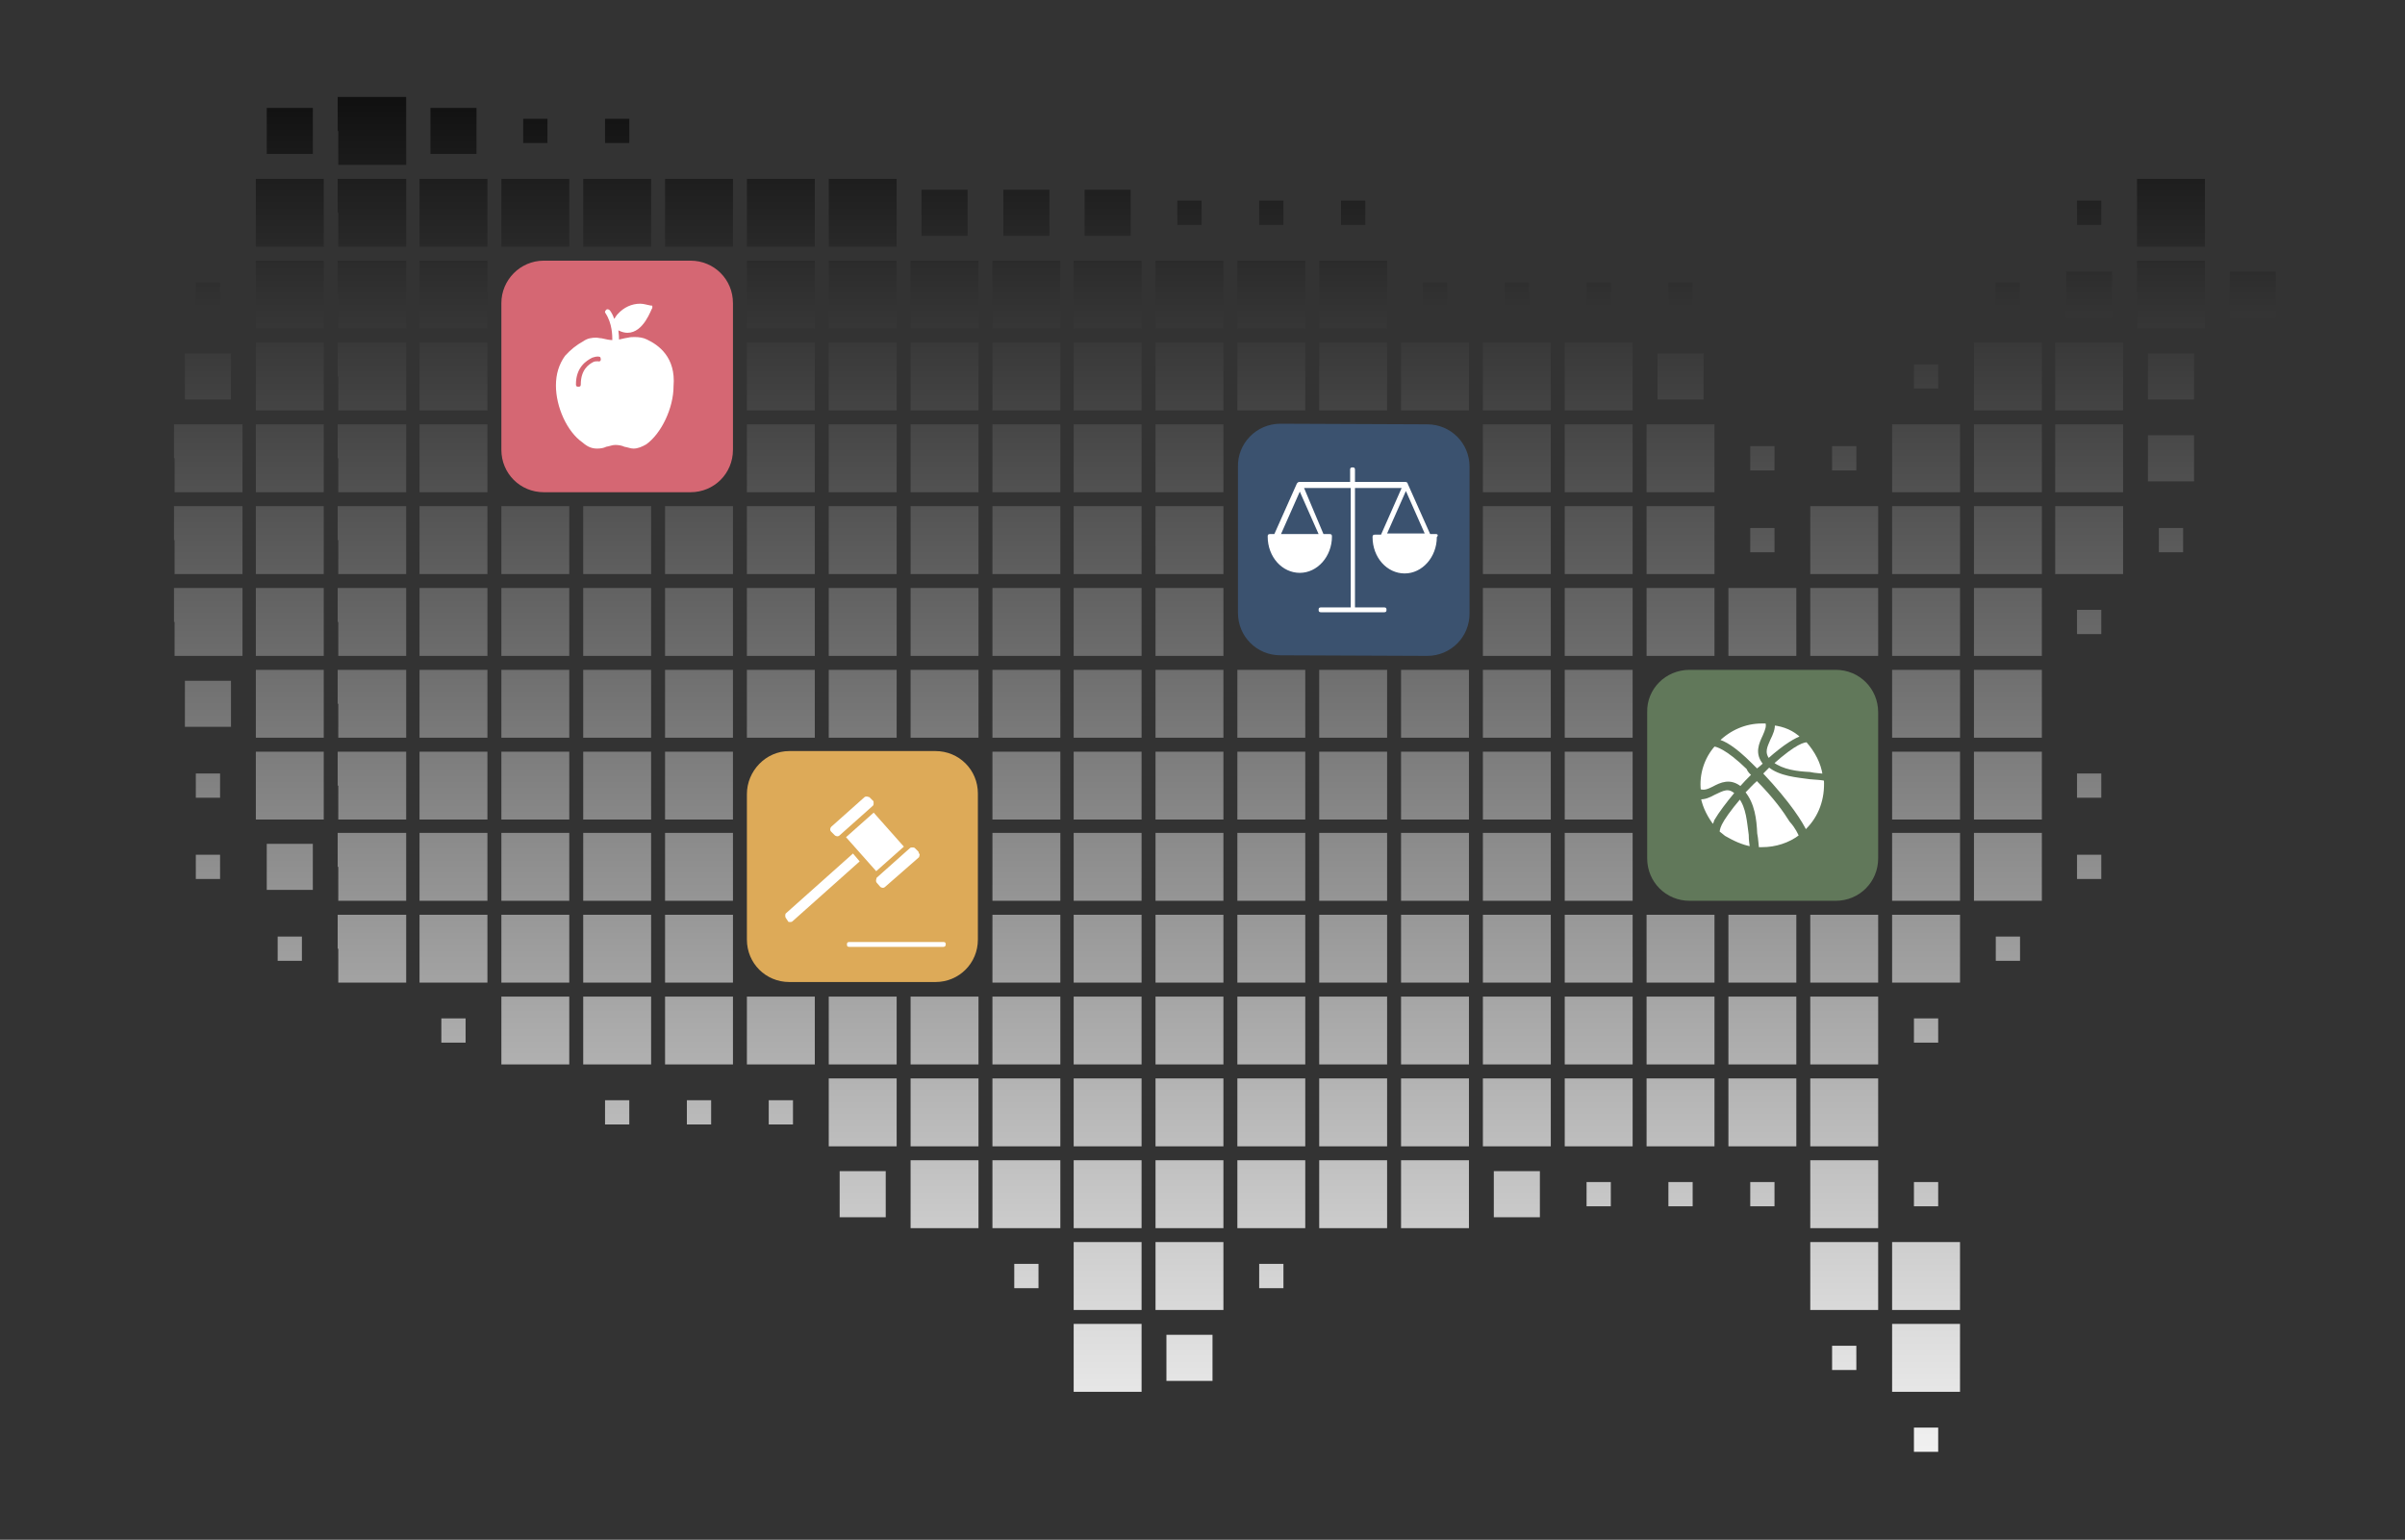
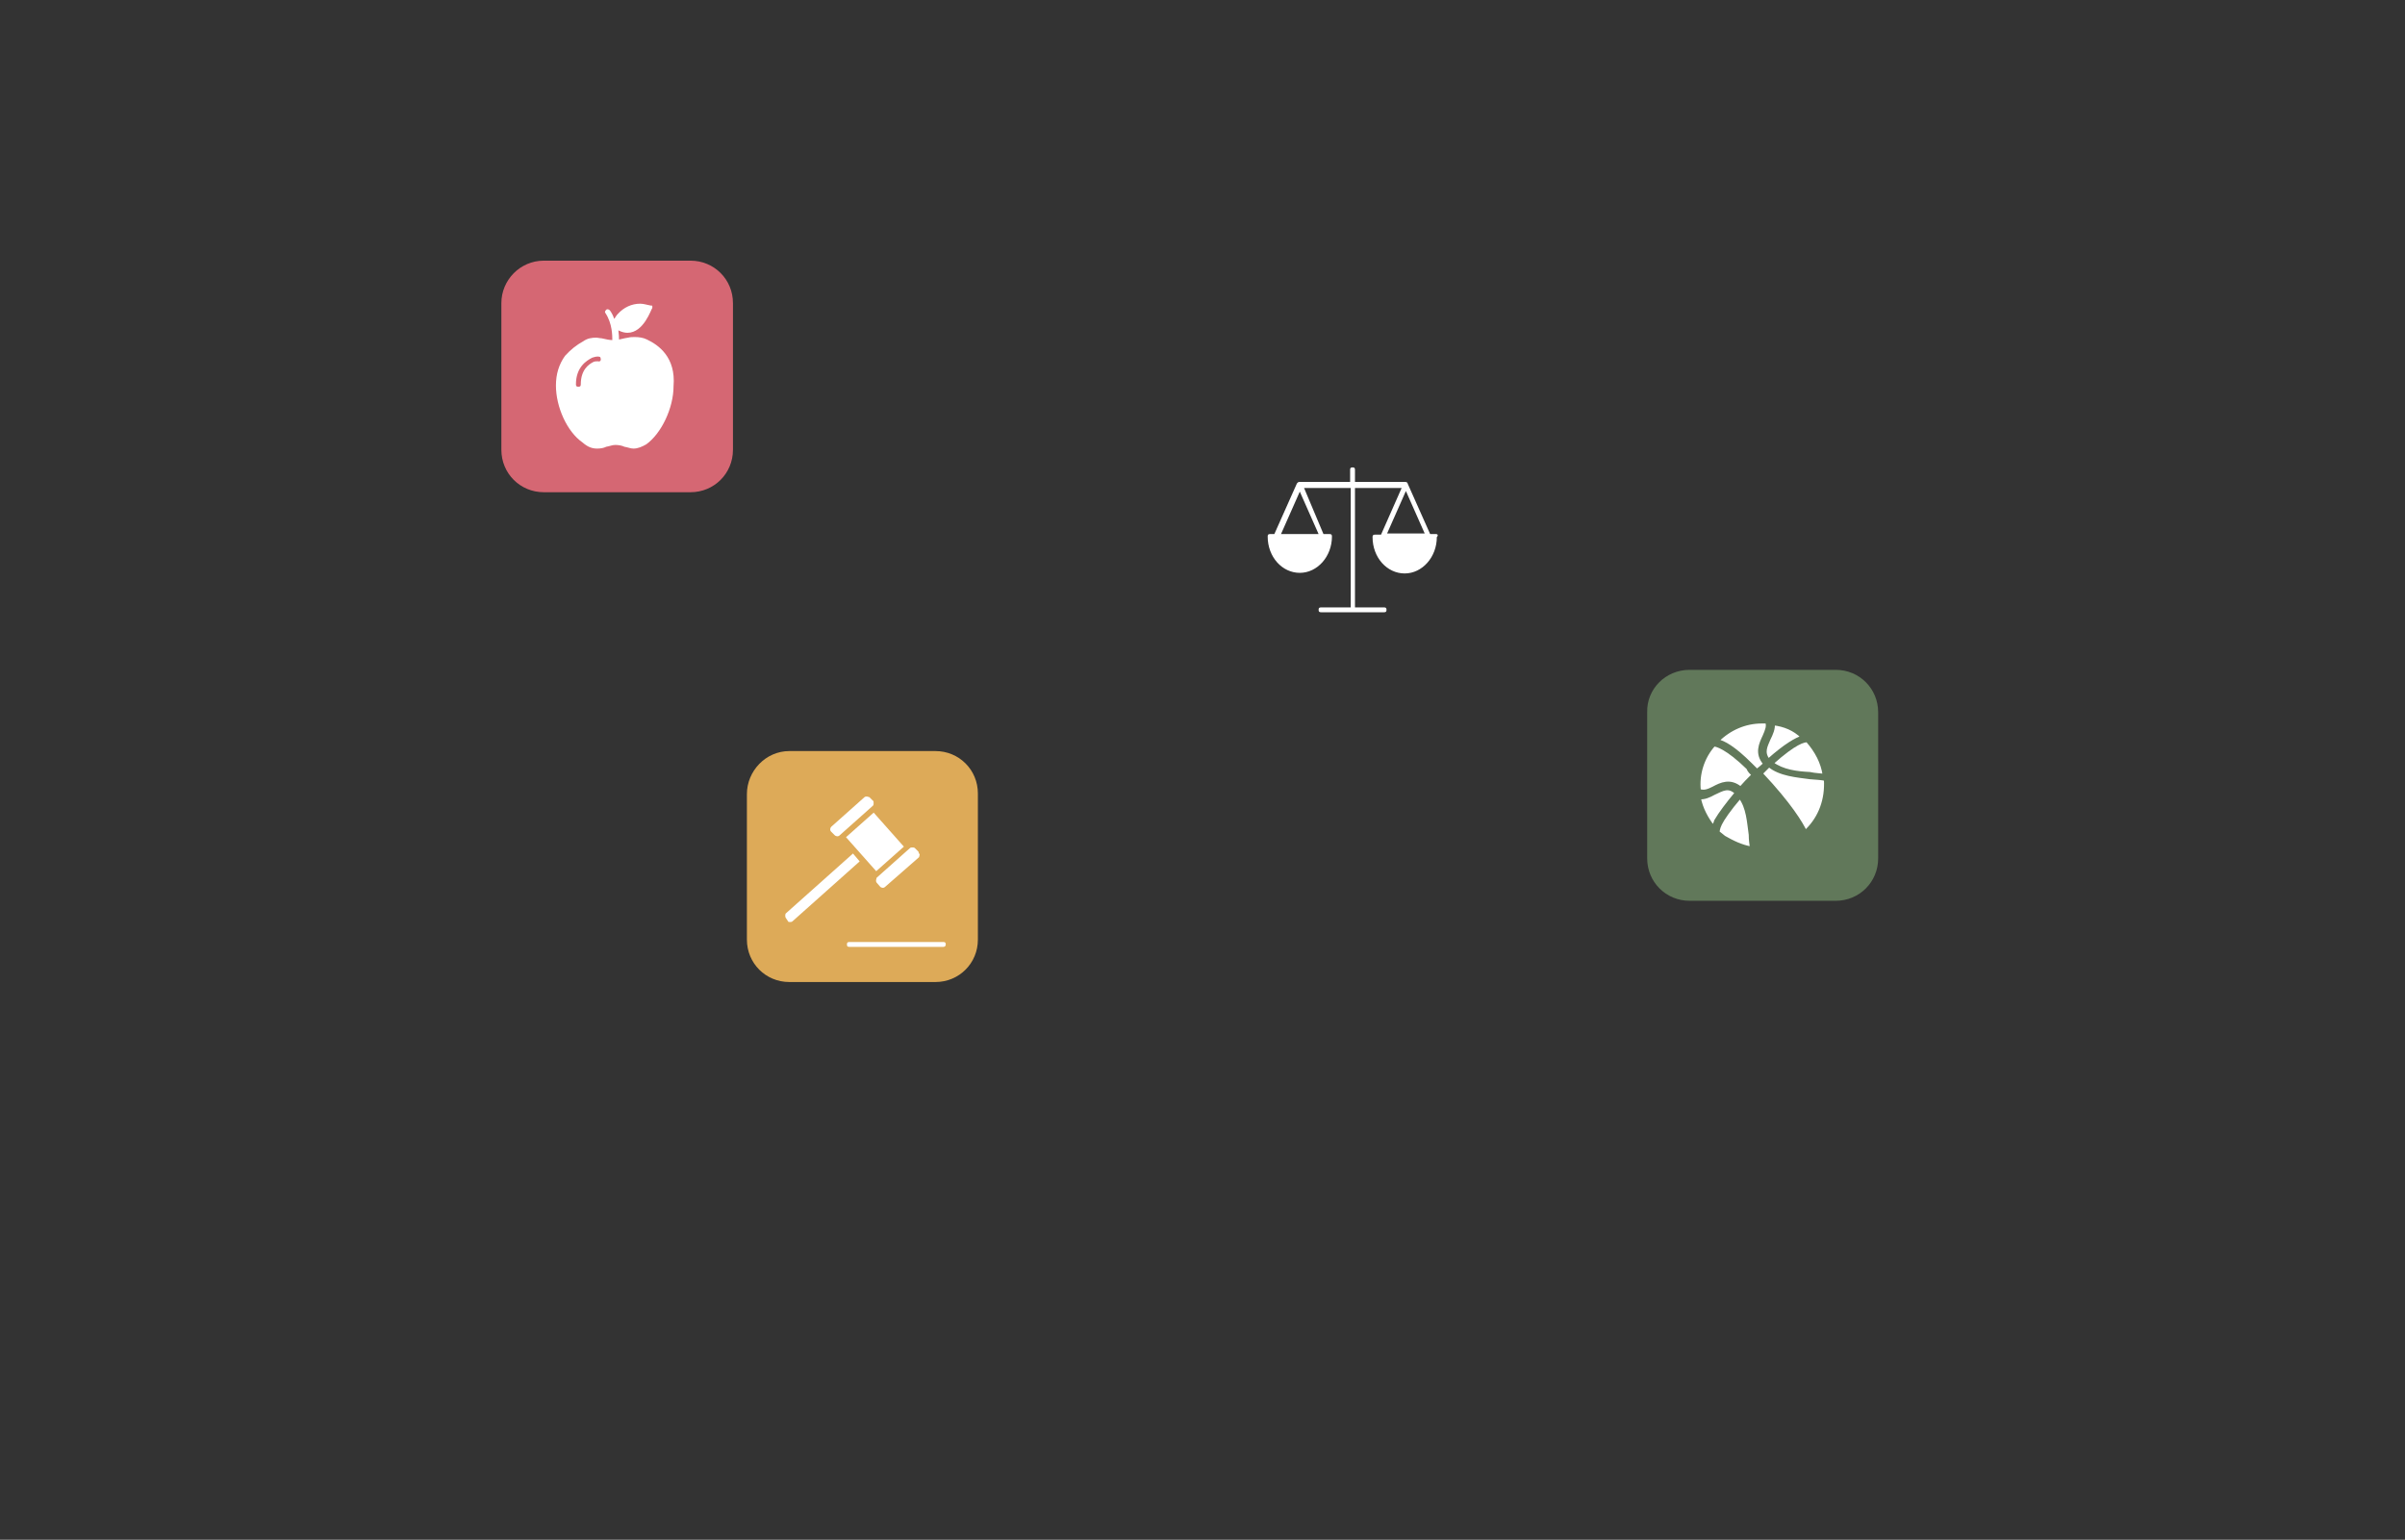
<svg xmlns="http://www.w3.org/2000/svg" xmlns:xlink="http://www.w3.org/1999/xlink" version="1.1" id="image" x="0px" y="0px" viewBox="0 0 396.7 254" style="enable-background:new 0 0 396.7 254;" xml:space="preserve">
  <rect x="0" y="0" width="396.7" height="254" fill="#333333" stroke="none" />
  <style type="text/css">
	.st0{clip-path:url(#SVGID_2_);}
	.st1{clip-path:url(#SVGID_4_);fill:url(#SVGID_5_);}
	.st2{fill:#D56773;}
	.st3{fill:#FFFFFF;}
	.st4{fill:#3B526F;}
	.st5{fill:#DDAA58;}
	.st6{fill:#61785A;}
	.st7{fill:#FFFFFF;stroke:#61785A;stroke-width:0.5;stroke-miterlimit:10;}
</style>
  <g id="USA">
    <g>
      <defs>
        <path id="SVGID_1_" d="M315.7,237.5v-2h2h2v2v2h-2h-2V237.5L315.7,237.5z M177.1,224v-5.6h5.6h5.6v5.6v5.6h-5.6h-5.6V224     L177.1,224z M312.1,224v-5.6h5.6h5.6v5.6v5.6h-5.6h-5.6V224L312.1,224z M192.4,224v-3.8h3.8h3.8v3.8v3.8h-3.8h-3.8V224L192.4,224     z M302.2,224v-2h2h2v2v2h-2h-2V224L302.2,224z M177.1,210.5v-5.6h5.6h5.6v5.6v5.6h-5.6h-5.6V210.5L177.1,210.5z M190.6,210.5     v-5.6h5.6h5.6v5.6v5.6h-5.6h-5.6V210.5L190.6,210.5z M298.6,210.5v-5.6h5.6h5.6v5.6v5.6h-5.6h-5.6V210.5L298.6,210.5z      M312.1,210.5v-5.6h5.6h5.6v5.6v5.6h-5.6h-5.6V210.5L312.1,210.5z M167.3,210.5v-2h2h2v2v2h-2h-2V210.5L167.3,210.5z      M207.7,210.5v-2h2h2v2v2h-2h-2V210.5L207.7,210.5z M150.2,197v-5.6h5.6h5.6v5.6v5.6h-5.6h-5.6V197L150.2,197z M163.7,197v-5.6     h5.6h5.6v5.6v5.6h-5.6h-5.6V197L163.7,197z M177.1,197v-5.6h5.6h5.6v5.6v5.6h-5.6h-5.6V197L177.1,197z M190.6,197v-5.6h5.6h5.6     v5.6v5.6h-5.6h-5.6V197L190.6,197z M204.1,197v-5.6h5.6h5.6v5.6v5.6h-5.6h-5.6V197L204.1,197z M217.6,197v-5.6h5.6h5.6v5.6v5.6     h-5.6h-5.6V197L217.6,197z M231.1,197v-5.6h5.6h5.6v5.6v5.6h-5.6h-5.6V197L231.1,197z M298.6,197v-5.6h5.6h5.6v5.6v5.6h-5.6h-5.6     V197L298.6,197z M138.5,197v-3.8h3.8h3.8v3.8v3.8h-3.8h-3.8V197L138.5,197z M246.4,197v-3.8h3.8h3.8v3.8v3.8h-3.8h-3.8V197     L246.4,197z M261.7,197v-2h2h2v2v2h-2h-2V197L261.7,197z M275.2,197v-2h2h2v2v2h-2h-2V197L275.2,197z M288.7,197v-2h2h2v2v2h-2     h-2V197L288.7,197z M315.7,197v-2h2h2v2v2h-2h-2V197L315.7,197z M136.7,183.5v-5.6h5.6h5.6v5.6v5.6h-5.6h-5.6V183.5L136.7,183.5z      M150.2,183.5v-5.6h5.6h5.6v5.6v5.6h-5.6h-5.6V183.5L150.2,183.5z M163.7,183.5v-5.6h5.6h5.6v5.6v5.6h-5.6h-5.6V183.5     L163.7,183.5z M177.1,183.5v-5.6h5.6h5.6v5.6v5.6h-5.6h-5.6V183.5L177.1,183.5z M190.6,183.5v-5.6h5.6h5.6v5.6v5.6h-5.6h-5.6     V183.5L190.6,183.5z M204.1,183.5v-5.6h5.6h5.6v5.6v5.6h-5.6h-5.6V183.5L204.1,183.5z M217.6,183.5v-5.6h5.6h5.6v5.6v5.6h-5.6     h-5.6V183.5L217.6,183.5z M231.1,183.5v-5.6h5.6h5.6v5.6v5.6h-5.6h-5.6V183.5L231.1,183.5z M244.6,183.5v-5.6h5.6h5.6v5.6v5.6     h-5.6h-5.6V183.5L244.6,183.5z M258.1,183.5v-5.6h5.6h5.6v5.6v5.6h-5.6h-5.6V183.5L258.1,183.5z M271.6,183.5v-5.6h5.6h5.6v5.6     v5.6h-5.6h-5.6V183.5L271.6,183.5z M285.1,183.5v-5.6h5.6h5.6v5.6v5.6h-5.6h-5.6V183.5L285.1,183.5z M298.6,183.5v-5.6h5.6h5.6     v5.6v5.6h-5.6h-5.6V183.5L298.6,183.5z M99.8,183.5v-2h2h2v2v2h-2h-2V183.5L99.8,183.5z M113.3,183.5v-2h2h2v2v2h-2h-2V183.5     L113.3,183.5z M126.8,183.5v-2h2h2v2v2h-2h-2V183.5L126.8,183.5z M82.7,170v-5.6h5.6h5.6v5.6v5.6h-5.6h-5.6V170L82.7,170z      M96.2,170v-5.6h5.6h5.6v5.6v5.6h-5.6h-5.6V170L96.2,170z M109.7,170v-5.6h5.6h5.6v5.6v5.6h-5.6h-5.6V170L109.7,170z M123.2,170     v-5.6h5.6h5.6v5.6v5.6h-5.6h-5.6V170L123.2,170z M136.7,170v-5.6h5.6h5.6v5.6v5.6h-5.6h-5.6V170L136.7,170z M150.2,170v-5.6h5.6     h5.6v5.6v5.6h-5.6h-5.6V170L150.2,170z M163.7,170v-5.6h5.6h5.6v5.6v5.6h-5.6h-5.6V170L163.7,170z M177.1,170v-5.6h5.6h5.6v5.6     v5.6h-5.6h-5.6V170L177.1,170z M190.6,170v-5.6h5.6h5.6v5.6v5.6h-5.6h-5.6V170L190.6,170z M204.1,170v-5.6h5.6h5.6v5.6v5.6h-5.6     h-5.6V170L204.1,170z M217.6,170v-5.6h5.6h5.6v5.6v5.6h-5.6h-5.6V170L217.6,170z M231.1,170v-5.6h5.6h5.6v5.6v5.6h-5.6h-5.6V170     L231.1,170z M244.6,170v-5.6h5.6h5.6v5.6v5.6h-5.6h-5.6V170L244.6,170z M258.1,170v-5.6h5.6h5.6v5.6v5.6h-5.6h-5.6V170L258.1,170     z M271.6,170v-5.6h5.6h5.6v5.6v5.6h-5.6h-5.6V170L271.6,170z M285.1,170v-5.6h5.6h5.6v5.6v5.6h-5.6h-5.6V170L285.1,170z      M298.6,170v-5.6h5.6h5.6v5.6v5.6h-5.6h-5.6V170L298.6,170z M72.8,170v-2h2h2v2v2h-2h-2V170L72.8,170z M315.7,170v-2h2h2v2v2h-2     h-2V170L315.7,170z M55.7,156.5v-5.6h5.6H67v5.6v5.6h-5.6h-5.6V156.5L55.7,156.5z M69.2,156.5v-5.6h5.6h5.6v5.6v5.6h-5.6h-5.6     V156.5L69.2,156.5z M82.7,156.5v-5.6h5.6h5.6v5.6v5.6h-5.6h-5.6V156.5L82.7,156.5z M96.2,156.5v-5.6h5.6h5.6v5.6v5.6h-5.6h-5.6     V156.5L96.2,156.5z M109.7,156.5v-5.6h5.6h5.6v5.6v5.6h-5.6h-5.6V156.5L109.7,156.5z M163.7,156.5v-5.6h5.6h5.6v5.6v5.6h-5.6     h-5.6V156.5L163.7,156.5z M177.1,156.5v-5.6h5.6h5.6v5.6v5.6h-5.6h-5.6V156.5L177.1,156.5z M190.6,156.5v-5.6h5.6h5.6v5.6v5.6     h-5.6h-5.6V156.5L190.6,156.5z M204.1,156.5v-5.6h5.6h5.6v5.6v5.6h-5.6h-5.6V156.5L204.1,156.5z M217.6,156.5v-5.6h5.6h5.6v5.6     v5.6h-5.6h-5.6V156.5L217.6,156.5z M231.1,156.5v-5.6h5.6h5.6v5.6v5.6h-5.6h-5.6V156.5L231.1,156.5z M244.6,156.5v-5.6h5.6h5.6     v5.6v5.6h-5.6h-5.6V156.5L244.6,156.5z M258.1,156.5v-5.6h5.6h5.6v5.6v5.6h-5.6h-5.6V156.5L258.1,156.5z M271.6,156.5v-5.6h5.6     h5.6v5.6v5.6h-5.6h-5.6V156.5L271.6,156.5z M285.1,156.5v-5.6h5.6h5.6v5.6v5.6h-5.6h-5.6V156.5L285.1,156.5z M298.6,156.5v-5.6     h5.6h5.6v5.6v5.6h-5.6h-5.6V156.5L298.6,156.5z M312.1,156.5v-5.6h5.6h5.6v5.6v5.6h-5.6h-5.6V156.5L312.1,156.5z M45.8,156.5v-2     h2h2v2v2h-2h-2V156.5L45.8,156.5z M329.2,156.5v-2h2h2v2v2h-2h-2V156.5L329.2,156.5z M55.7,143v-5.6h5.6H67v5.6v5.6h-5.6h-5.6     V143L55.7,143z M69.2,143v-5.6h5.6h5.6v5.6v5.6h-5.6h-5.6V143L69.2,143z M82.7,143v-5.6h5.6h5.6v5.6v5.6h-5.6h-5.6V143L82.7,143z      M96.2,143v-5.6h5.6h5.6v5.6v5.6h-5.6h-5.6V143L96.2,143z M109.7,143v-5.6h5.6h5.6v5.6v5.6h-5.6h-5.6V143L109.7,143z M163.7,143     v-5.6h5.6h5.6v5.6v5.6h-5.6h-5.6V143L163.7,143z M177.1,143v-5.6h5.6h5.6v5.6v5.6h-5.6h-5.6V143L177.1,143z M190.6,143v-5.6h5.6     h5.6v5.6v5.6h-5.6h-5.6V143L190.6,143z M204.1,143v-5.6h5.6h5.6v5.6v5.6h-5.6h-5.6V143L204.1,143z M217.6,143v-5.6h5.6h5.6v5.6     v5.6h-5.6h-5.6V143L217.6,143z M231.1,143v-5.6h5.6h5.6v5.6v5.6h-5.6h-5.6V143L231.1,143z M244.6,143v-5.6h5.6h5.6v5.6v5.6h-5.6     h-5.6V143L244.6,143z M258.1,143v-5.6h5.6h5.6v5.6v5.6h-5.6h-5.6V143L258.1,143z M312.1,143v-5.6h5.6h5.6v5.6v5.6h-5.6h-5.6V143     L312.1,143z M325.6,143v-5.6h5.6h5.6v5.6v5.6h-5.6h-5.6V143L325.6,143z M44,143v-3.8h3.8h3.8v3.8v3.8h-3.8H44V143L44,143z      M32.3,143v-2h2h2v2v2h-2h-2V143L32.3,143z M342.6,143v-2h2h2v2v2h-2h-2V143L342.6,143z M42.2,129.6v-5.6h5.6h5.6v5.6v5.6h-5.6     h-5.6V129.6L42.2,129.6z M55.7,129.6v-5.6h5.6H67v5.6v5.6h-5.6h-5.6V129.6L55.7,129.6z M69.2,129.6v-5.6h5.6h5.6v5.6v5.6h-5.6     h-5.6V129.6L69.2,129.6z M82.7,129.6v-5.6h5.6h5.6v5.6v5.6h-5.6h-5.6V129.6L82.7,129.6z M96.2,129.6v-5.6h5.6h5.6v5.6v5.6h-5.6     h-5.6V129.6L96.2,129.6z M109.7,129.6v-5.6h5.6h5.6v5.6v5.6h-5.6h-5.6V129.6L109.7,129.6z M163.7,129.6v-5.6h5.6h5.6v5.6v5.6     h-5.6h-5.6V129.6L163.7,129.6z M177.1,129.6v-5.6h5.6h5.6v5.6v5.6h-5.6h-5.6V129.6L177.1,129.6z M190.6,129.6v-5.6h5.6h5.6v5.6     v5.6h-5.6h-5.6V129.6L190.6,129.6z M204.1,129.6v-5.6h5.6h5.6v5.6v5.6h-5.6h-5.6V129.6L204.1,129.6z M217.6,129.6v-5.6h5.6h5.6     v5.6v5.6h-5.6h-5.6V129.6L217.6,129.6z M231.1,129.6v-5.6h5.6h5.6v5.6v5.6h-5.6h-5.6V129.6L231.1,129.6z M244.6,129.6v-5.6h5.6     h5.6v5.6v5.6h-5.6h-5.6V129.6L244.6,129.6z M258.1,129.6v-5.6h5.6h5.6v5.6v5.6h-5.6h-5.6V129.6L258.1,129.6z M312.1,129.6v-5.6     h5.6h5.6v5.6v5.6h-5.6h-5.6V129.6L312.1,129.6z M325.6,129.6v-5.6h5.6h5.6v5.6v5.6h-5.6h-5.6V129.6L325.6,129.6z M32.3,129.6v-2     h2h2v2v2h-2h-2V129.6L32.3,129.6z M342.6,129.6v-2h2h2v2v2h-2h-2V129.6L342.6,129.6z M42.2,116.1v-5.6h5.6h5.6v5.6v5.6h-5.6h-5.6     V116.1L42.2,116.1z M55.7,116.1v-5.6h5.6H67v5.6v5.6h-5.6h-5.6V116.1L55.7,116.1z M69.2,116.1v-5.6h5.6h5.6v5.6v5.6h-5.6h-5.6     V116.1L69.2,116.1z M82.7,116.1v-5.6h5.6h5.6v5.6v5.6h-5.6h-5.6V116.1L82.7,116.1z M96.2,116.1v-5.6h5.6h5.6v5.6v5.6h-5.6h-5.6     V116.1L96.2,116.1z M109.7,116.1v-5.6h5.6h5.6v5.6v5.6h-5.6h-5.6V116.1L109.7,116.1z M123.2,116.1v-5.6h5.6h5.6v5.6v5.6h-5.6     h-5.6V116.1L123.2,116.1z M136.7,116.1v-5.6h5.6h5.6v5.6v5.6h-5.6h-5.6V116.1L136.7,116.1z M150.2,116.1v-5.6h5.6h5.6v5.6v5.6     h-5.6h-5.6V116.1L150.2,116.1z M163.7,116.1v-5.6h5.6h5.6v5.6v5.6h-5.6h-5.6V116.1L163.7,116.1z M177.1,116.1v-5.6h5.6h5.6v5.6     v5.6h-5.6h-5.6V116.1L177.1,116.1z M190.6,116.1v-5.6h5.6h5.6v5.6v5.6h-5.6h-5.6V116.1L190.6,116.1z M204.1,116.1v-5.6h5.6h5.6     v5.6v5.6h-5.6h-5.6V116.1L204.1,116.1z M217.6,116.1v-5.6h5.6h5.6v5.6v5.6h-5.6h-5.6V116.1L217.6,116.1z M231.1,116.1v-5.6h5.6     h5.6v5.6v5.6h-5.6h-5.6V116.1L231.1,116.1z M244.6,116.1v-5.6h5.6h5.6v5.6v5.6h-5.6h-5.6V116.1L244.6,116.1z M258.1,116.1v-5.6     h5.6h5.6v5.6v5.6h-5.6h-5.6V116.1L258.1,116.1z M312.1,116.1v-5.6h5.6h5.6v5.6v5.6h-5.6h-5.6V116.1L312.1,116.1z M325.6,116.1     v-5.6h5.6h5.6v5.6v5.6h-5.6h-5.6V116.1L325.6,116.1z M30.5,116.1v-3.8h3.8h3.8v3.8v3.8h-3.8h-3.8V116.1L30.5,116.1z M28.7,102.6     V97h5.6H40v5.6v5.6h-5.6h-5.6V102.6L28.7,102.6z M42.2,102.6V97h5.6h5.6v5.6v5.6h-5.6h-5.6V102.6L42.2,102.6z M55.7,102.6V97h5.6     H67v5.6v5.6h-5.6h-5.6V102.6L55.7,102.6z M69.2,102.6V97h5.6h5.6v5.6v5.6h-5.6h-5.6V102.6L69.2,102.6z M82.7,102.6V97h5.6h5.6     v5.6v5.6h-5.6h-5.6V102.6L82.7,102.6z M96.2,102.6V97h5.6h5.6v5.6v5.6h-5.6h-5.6V102.6L96.2,102.6z M109.7,102.6V97h5.6h5.6v5.6     v5.6h-5.6h-5.6V102.6L109.7,102.6z M123.2,102.6V97h5.6h5.6v5.6v5.6h-5.6h-5.6V102.6L123.2,102.6z M136.7,102.6V97h5.6h5.6v5.6     v5.6h-5.6h-5.6V102.6L136.7,102.6z M150.2,102.6V97h5.6h5.6v5.6v5.6h-5.6h-5.6V102.6L150.2,102.6z M163.7,102.6V97h5.6h5.6v5.6     v5.6h-5.6h-5.6V102.6L163.7,102.6z M177.1,102.6V97h5.6h5.6v5.6v5.6h-5.6h-5.6V102.6L177.1,102.6z M190.6,102.6V97h5.6h5.6v5.6     v5.6h-5.6h-5.6V102.6L190.6,102.6z M244.6,102.6V97h5.6h5.6v5.6v5.6h-5.6h-5.6V102.6L244.6,102.6z M258.1,102.6V97h5.6h5.6v5.6     v5.6h-5.6h-5.6V102.6L258.1,102.6z M271.6,102.6V97h5.6h5.6v5.6v5.6h-5.6h-5.6V102.6L271.6,102.6z M285.1,102.6V97h5.6h5.6v5.6     v5.6h-5.6h-5.6V102.6L285.1,102.6z M298.6,102.6V97h5.6h5.6v5.6v5.6h-5.6h-5.6V102.6L298.6,102.6z M312.1,102.6V97h5.6h5.6v5.6     v5.6h-5.6h-5.6V102.6L312.1,102.6z M325.6,102.6V97h5.6h5.6v5.6v5.6h-5.6h-5.6V102.6L325.6,102.6z M342.6,102.6v-2h2h2v2v2h-2h-2     V102.6L342.6,102.6z M28.7,89.1v-5.6h5.6H40v5.6v5.6h-5.6h-5.6V89.1L28.7,89.1z M42.2,89.1v-5.6h5.6h5.6v5.6v5.6h-5.6h-5.6V89.1     L42.2,89.1z M55.7,89.1v-5.6h5.6H67v5.6v5.6h-5.6h-5.6V89.1L55.7,89.1z M69.2,89.1v-5.6h5.6h5.6v5.6v5.6h-5.6h-5.6V89.1     L69.2,89.1z M82.7,89.1v-5.6h5.6h5.6v5.6v5.6h-5.6h-5.6V89.1L82.7,89.1z M96.2,89.1v-5.6h5.6h5.6v5.6v5.6h-5.6h-5.6V89.1     L96.2,89.1z M109.7,89.1v-5.6h5.6h5.6v5.6v5.6h-5.6h-5.6V89.1L109.7,89.1z M123.2,89.1v-5.6h5.6h5.6v5.6v5.6h-5.6h-5.6V89.1     L123.2,89.1z M136.7,89.1v-5.6h5.6h5.6v5.6v5.6h-5.6h-5.6V89.1L136.7,89.1z M150.2,89.1v-5.6h5.6h5.6v5.6v5.6h-5.6h-5.6V89.1     L150.2,89.1z M163.7,89.1v-5.6h5.6h5.6v5.6v5.6h-5.6h-5.6V89.1L163.7,89.1z M177.1,89.1v-5.6h5.6h5.6v5.6v5.6h-5.6h-5.6V89.1     L177.1,89.1z M190.6,89.1v-5.6h5.6h5.6v5.6v5.6h-5.6h-5.6V89.1L190.6,89.1z M244.6,89.1v-5.6h5.6h5.6v5.6v5.6h-5.6h-5.6V89.1     L244.6,89.1z M258.1,89.1v-5.6h5.6h5.6v5.6v5.6h-5.6h-5.6V89.1L258.1,89.1z M271.6,89.1v-5.6h5.6h5.6v5.6v5.6h-5.6h-5.6V89.1     L271.6,89.1z M298.6,89.1v-5.6h5.6h5.6v5.6v5.6h-5.6h-5.6V89.1L298.6,89.1z M312.1,89.1v-5.6h5.6h5.6v5.6v5.6h-5.6h-5.6V89.1     L312.1,89.1z M325.6,89.1v-5.6h5.6h5.6v5.6v5.6h-5.6h-5.6V89.1L325.6,89.1z M339,89.1v-5.6h5.6h5.6v5.6v5.6h-5.6H339V89.1     L339,89.1z M288.7,89.1v-2h2h2v2v2h-2h-2V89.1L288.7,89.1z M356.1,89.1v-2h2h2v2v2h-2h-2V89.1L356.1,89.1z M28.7,75.6V70h5.6H40     v5.6v5.6h-5.6h-5.6V75.6L28.7,75.6z M42.2,75.6V70h5.6h5.6v5.6v5.6h-5.6h-5.6V75.6L42.2,75.6z M55.7,75.6V70h5.6H67v5.6v5.6h-5.6     h-5.6V75.6L55.7,75.6z M69.2,75.6V70h5.6h5.6v5.6v5.6h-5.6h-5.6V75.6L69.2,75.6z M123.2,75.6V70h5.6h5.6v5.6v5.6h-5.6h-5.6V75.6     L123.2,75.6z M136.7,75.6V70h5.6h5.6v5.6v5.6h-5.6h-5.6V75.6L136.7,75.6z M150.2,75.6V70h5.6h5.6v5.6v5.6h-5.6h-5.6V75.6     L150.2,75.6z M163.7,75.6V70h5.6h5.6v5.6v5.6h-5.6h-5.6V75.6L163.7,75.6z M177.1,75.6V70h5.6h5.6v5.6v5.6h-5.6h-5.6V75.6     L177.1,75.6z M190.6,75.6V70h5.6h5.6v5.6v5.6h-5.6h-5.6V75.6L190.6,75.6z M244.6,75.6V70h5.6h5.6v5.6v5.6h-5.6h-5.6V75.6     L244.6,75.6z M258.1,75.6V70h5.6h5.6v5.6v5.6h-5.6h-5.6V75.6L258.1,75.6z M271.6,75.6V70h5.6h5.6v5.6v5.6h-5.6h-5.6V75.6     L271.6,75.6z M312.1,75.6V70h5.6h5.6v5.6v5.6h-5.6h-5.6V75.6L312.1,75.6z M325.6,75.6V70h5.6h5.6v5.6v5.6h-5.6h-5.6V75.6     L325.6,75.6z M339,75.6V70h5.6h5.6v5.6v5.6h-5.6H339V75.6L339,75.6z M354.3,75.6v-3.8h3.8h3.8v3.8v3.8h-3.8h-3.8V75.6L354.3,75.6     z M288.7,75.6v-2h2h2v2v2h-2h-2V75.6L288.7,75.6z M302.2,75.6v-2h2h2v2v2h-2h-2V75.6L302.2,75.6z M42.2,62.1v-5.6h5.6h5.6v5.6     v5.6h-5.6h-5.6V62.1L42.2,62.1z M55.7,62.1v-5.6h5.6H67v5.6v5.6h-5.6h-5.6V62.1L55.7,62.1z M69.2,62.1v-5.6h5.6h5.6v5.6v5.6h-5.6     h-5.6V62.1L69.2,62.1z M123.2,62.1v-5.6h5.6h5.6v5.6v5.6h-5.6h-5.6V62.1L123.2,62.1z M136.7,62.1v-5.6h5.6h5.6v5.6v5.6h-5.6h-5.6     V62.1L136.7,62.1z M150.2,62.1v-5.6h5.6h5.6v5.6v5.6h-5.6h-5.6V62.1L150.2,62.1z M163.7,62.1v-5.6h5.6h5.6v5.6v5.6h-5.6h-5.6     V62.1L163.7,62.1z M177.1,62.1v-5.6h5.6h5.6v5.6v5.6h-5.6h-5.6V62.1L177.1,62.1z M190.6,62.1v-5.6h5.6h5.6v5.6v5.6h-5.6h-5.6     V62.1L190.6,62.1z M204.1,62.1v-5.6h5.6h5.6v5.6v5.6h-5.6h-5.6V62.1L204.1,62.1z M217.6,62.1v-5.6h5.6h5.6v5.6v5.6h-5.6h-5.6     V62.1L217.6,62.1z M231.1,62.1v-5.6h5.6h5.6v5.6v5.6h-5.6h-5.6V62.1L231.1,62.1z M244.6,62.1v-5.6h5.6h5.6v5.6v5.6h-5.6h-5.6     V62.1L244.6,62.1z M258.1,62.1v-5.6h5.6h5.6v5.6v5.6h-5.6h-5.6V62.1L258.1,62.1z M325.6,62.1v-5.6h5.6h5.6v5.6v5.6h-5.6h-5.6     V62.1L325.6,62.1z M339,62.1v-5.6h5.6h5.6v5.6v5.6h-5.6H339V62.1L339,62.1z M30.5,62.1v-3.8h3.8h3.8v3.8v3.8h-3.8h-3.8V62.1     L30.5,62.1z M273.4,62.1v-3.8h3.8h3.8v3.8v3.8h-3.8h-3.8V62.1L273.4,62.1z M354.3,62.1v-3.8h3.8h3.8v3.8v3.8h-3.8h-3.8V62.1     L354.3,62.1z M315.7,62.1v-2h2h2v2v2h-2h-2V62.1L315.7,62.1z M42.2,48.6V43h5.6h5.6v5.6v5.6h-5.6h-5.6V48.6L42.2,48.6z      M55.7,48.6V43h5.6H67v5.6v5.6h-5.6h-5.6V48.6L55.7,48.6z M69.2,48.6V43h5.6h5.6v5.6v5.6h-5.6h-5.6V48.6L69.2,48.6z M123.2,48.6     V43h5.6h5.6v5.6v5.6h-5.6h-5.6V48.6L123.2,48.6z M136.7,48.6V43h5.6h5.6v5.6v5.6h-5.6h-5.6V48.6L136.7,48.6z M150.2,48.6V43h5.6     h5.6v5.6v5.6h-5.6h-5.6V48.6L150.2,48.6z M163.7,48.6V43h5.6h5.6v5.6v5.6h-5.6h-5.6V48.6L163.7,48.6z M177.1,48.6V43h5.6h5.6v5.6     v5.6h-5.6h-5.6V48.6L177.1,48.6z M190.6,48.6V43h5.6h5.6v5.6v5.6h-5.6h-5.6V48.6L190.6,48.6z M204.1,48.6V43h5.6h5.6v5.6v5.6     h-5.6h-5.6V48.6L204.1,48.6z M217.6,48.6V43h5.6h5.6v5.6v5.6h-5.6h-5.6V48.6L217.6,48.6z M352.5,48.6V43h5.6h5.6v5.6v5.6h-5.6     h-5.6V48.6L352.5,48.6z M340.8,48.6v-3.8h3.8h3.8v3.8v3.8h-3.8h-3.8V48.6L340.8,48.6z M367.8,48.6v-3.8h3.8h3.8v3.8v3.8h-3.8     h-3.8V48.6L367.8,48.6z M32.3,48.6v-2h2h2v2v2h-2h-2V48.6L32.3,48.6z M234.7,48.6v-2h2h2v2v2h-2h-2V48.6L234.7,48.6z M248.2,48.6     v-2h2h2v2v2h-2h-2V48.6L248.2,48.6z M261.7,48.6v-2h2h2v2v2h-2h-2V48.6L261.7,48.6z M275.2,48.6v-2h2h2v2v2h-2h-2V48.6     L275.2,48.6z M329.2,48.6v-2h2h2v2v2h-2h-2V48.6L329.2,48.6z M42.2,35.1v-5.6h5.6h5.6v5.6v5.6h-5.6h-5.6V35.1L42.2,35.1z      M55.7,35.1v-5.6h5.6H67v5.6v5.6h-5.6h-5.6V35.1L55.7,35.1z M69.2,35.1v-5.6h5.6h5.6v5.6v5.6h-5.6h-5.6V35.1L69.2,35.1z      M82.7,35.1v-5.6h5.6h5.6v5.6v5.6h-5.6h-5.6V35.1L82.7,35.1z M96.2,35.1v-5.6h5.6h5.6v5.6v5.6h-5.6h-5.6V35.1L96.2,35.1z      M109.7,35.1v-5.6h5.6h5.6v5.6v5.6h-5.6h-5.6V35.1L109.7,35.1z M123.2,35.1v-5.6h5.6h5.6v5.6v5.6h-5.6h-5.6V35.1L123.2,35.1z      M136.7,35.1v-5.6h5.6h5.6v5.6v5.6h-5.6h-5.6V35.1L136.7,35.1z M352.5,35.1v-5.6h5.6h5.6v5.6v5.6h-5.6h-5.6V35.1L352.5,35.1z      M152,35.1v-3.8h3.8h3.8v3.8v3.8h-3.8H152V35.1L152,35.1z M165.5,35.1v-3.8h3.8h3.8v3.8v3.8h-3.8h-3.8V35.1L165.5,35.1z      M178.9,35.1v-3.8h3.8h3.8v3.8v3.8h-3.8h-3.8V35.1L178.9,35.1z M194.2,35.1v-2h2h2v2v2h-2h-2V35.1L194.2,35.1z M207.7,35.1v-2h2     h2v2v2h-2h-2V35.1L207.7,35.1z M221.2,35.1v-2h2h2v2v2h-2h-2V35.1L221.2,35.1z M342.6,35.1v-2h2h2v2v2h-2h-2V35.1L342.6,35.1z      M55.7,21.6V16h5.6H67v5.6v5.6h-5.6h-5.6V21.6L55.7,21.6z M44,21.6v-3.8h3.8h3.8v3.8v3.8h-3.8H44V21.6L44,21.6z M71,21.6v-3.8     h3.8h3.8v3.8v3.8h-3.8H71V21.6L71,21.6z M86.3,21.6v-2h2h2v2v2h-2h-2V21.6L86.3,21.6z M99.8,21.6v-2h2h2v2v2h-2h-2V21.6     L99.8,21.6z" />
      </defs>
      <clipPath id="SVGID_2_">
        <use xlink:href="#SVGID_1_" style="overflow:visible;" />
      </clipPath>
      <g class="st0">
        <defs>
          <rect id="SVGID_3_" x="28.7" y="16" width="346.7" height="223.5" />
        </defs>
        <clipPath id="SVGID_4_">
          <use xlink:href="#SVGID_3_" style="overflow:visible;" />
        </clipPath>
        <linearGradient id="SVGID_5_" gradientUnits="userSpaceOnUse" x1="198.368" y1="254" x2="198.368" y2="-9.094947e-13">
          <stop offset="0" style="stop-color:#FFFFFF" />
          <stop offset="1" style="stop-color:#000000" />
        </linearGradient>
-         <rect class="st1" width="396.7" height="254" />
      </g>
    </g>
  </g>
  <g id="apple">
    <g>
      <path class="st2" d="M89.7,43h24.2c3.9,0,7,3.1,7,7v24.2c0,3.9-3.1,7-7,7H89.7c-3.9,0-7-3.1-7-7V50C82.7,46.2,85.8,43,89.7,43z" />
      <path class="st3" d="M106.7,56c-0.6-0.3-1.3-0.4-2-0.4c-0.4,0-0.7,0-1.1,0.1c-0.7,0.1-1.3,0.3-1.5,0.3c0-0.3,0-0.8-0.1-1.5    c0.6,0.3,1.1,0.4,1.5,0.4c2.7,0,3.9-3.9,4.1-4.1c0-0.1,0-0.3,0-0.3c0-0.1-0.1-0.1-0.3-0.1c-0.6-0.1-1.1-0.3-1.7-0.3    c-1.4,0-2.7,0.6-3.7,1.7c-0.3,0.3-0.4,0.6-0.6,0.8c-0.1-0.4-0.4-1-0.7-1.4c-0.1-0.1-0.4-0.3-0.6-0.1s-0.3,0.4-0.1,0.6    c1.1,1.7,1.1,3.7,1.1,4.4c-0.4,0-1-0.1-1.8-0.3c-0.3,0-0.6-0.1-0.8-0.1c-0.8,0-1.5,0.1-2.2,0.6c-1.1,0.6-2.1,1.4-3,2.4    c-1,1.4-1.5,3-1.5,4.9c0,3.5,1.8,7.6,4.4,9.4c0.8,0.7,1.5,1,2.4,1c0.6,0,1.1-0.1,1.5-0.3c0.6-0.1,1-0.3,1.5-0.3s1.1,0.1,1.5,0.3    c0.6,0.1,1,0.3,1.5,0.3c0.7,0,1.4-0.3,2.1-0.7c2.5-1.8,4.5-6,4.5-9.6C111.5,58.9,108.6,56.9,106.7,56z M99.1,59.3    c0,0.3-0.3,0.4-0.4,0.3c-0.3,0-0.6,0-0.8,0.1c-0.8,0.4-2.1,1.3-2.1,3.7c0,0.3-0.1,0.4-0.4,0.4s-0.4-0.1-0.4-0.4    c0-2.8,1.7-3.9,2.7-4.4c0.4-0.1,0.8-0.3,1.3-0.1C99,58.9,99.1,59.1,99.1,59.3z" />
    </g>
  </g>
  <g id="scales">
    <g>
-       <path class="st4" d="M211.2,69.9l24.2,0.1c3.9,0,7,3.1,7,7v24.2c0,3.9-3.1,7-7,7l-24.2-0.1c-3.9,0-7-3.1-7-7V77    C204.1,73.2,207.2,69.9,211.2,69.9z" />
      <path class="st3" d="M236.9,88.1h-1l-3.7-8.3c0-0.1-0.1-0.3-0.4-0.3h-8.3v-2c0-0.3-0.1-0.4-0.4-0.4s-0.4,0.1-0.4,0.4v2h-8.4    c-0.1,0-0.3,0.1-0.4,0.3l-3.7,8.3h-0.7c-0.3,0-0.4,0.1-0.4,0.4c0,3.4,2.4,6,5.3,6s5.3-2.7,5.3-6c0-0.3-0.1-0.4-0.4-0.4h-1    l-3.2-7.6h7.7v19.7h-4.9c-0.3,0-0.4,0.1-0.4,0.4s0.1,0.4,0.4,0.4h10.4c0.3,0,0.4-0.1,0.4-0.4s-0.1-0.4-0.4-0.4h-4.8V80.5h7.7    l-3.4,7.7h-1c-0.3,0-0.4,0.1-0.4,0.4c0,3.4,2.4,6,5.3,6c2.9,0,5.3-2.7,5.3-6C237.3,88.3,237.1,88.1,236.9,88.1z M217.5,88.1h-6.2    l3.1-7L217.5,88.1z M231.9,81l3.1,7h-6.2L231.9,81z" />
    </g>
  </g>
  <g id="gavel">
    <g>
      <path class="st5" d="M130.2,123.9h24.1c3.9,0,7,3.1,7,7v24.1c0,3.9-3.1,7-7,7h-24.1c-3.9,0-7-3.1-7-7V131    C123.2,127.2,126.3,123.9,130.2,123.9z" />
      <g>
        <path class="st3" d="M144.1,132.5c0,0.1,0,0.3-0.1,0.4l-5.5,4.9c-0.3,0.3-0.7,0.1-0.8,0l-0.6-0.6c-0.3-0.3-0.1-0.7,0-0.8l5.5-4.9     c0.1-0.1,0.3-0.1,0.4-0.1c0.1,0,0.3,0.1,0.4,0.1l0.6,0.6C144.1,132.1,144.1,132.3,144.1,132.5z" />
        <path class="st3" d="M151.7,141c0,0.1-0.1,0.3-0.1,0.4l-5.6,4.9c-0.3,0.3-0.7,0.1-0.8,0l-0.6-0.7c-0.1-0.1-0.1-0.3-0.1-0.4     s0.1-0.3,0.1-0.4l5.5-4.9c0.1-0.1,0.3-0.1,0.4-0.1s0.3,0,0.4,0.1l0.6,0.6C151.5,140.7,151.7,140.9,151.7,141z" />
        <rect x="141.2" y="135.1" transform="matrix(0.748 -0.664 0.664 0.748 -55.775 130.808)" class="st3" width="6.1" height="7.5" />
        <path class="st3" d="M141.8,142.1l-11.1,9.9c-0.1,0.1-0.3,0.1-0.4,0.1c-0.1,0-0.3,0-0.3-0.1l-0.4-0.6c-0.1-0.1-0.1-0.6,0-0.7     l11.1-9.9L141.8,142.1z" />
        <path class="st3" d="M155.6,156.2h-15.5c-0.3,0-0.4-0.1-0.4-0.4s0.1-0.4,0.4-0.4h15.5c0.3,0,0.4,0.1,0.4,0.4     S155.8,156.2,155.6,156.2z" />
      </g>
    </g>
  </g>
  <g id="basketball">
    <g>
      <path class="st6" d="M278.7,110.5h24.1c3.9,0,7,3.1,7,7v24.1c0,3.9-3.1,7-7,7h-24.1c-3.9,0-7-3.1-7-7v-24.1    C271.6,113.7,274.7,110.5,278.7,110.5z" />
      <g>
        <path class="st7" d="M289.2,127.8l-0.1,0.1c-0.7,0.7-1.4,1.4-2,2.1c-1.7-1.4-3.2-0.7-4.5,0c-0.8,0.4-1.5,0.7-2.3,0.4     c-0.3-2.7,0.6-5.5,2.4-7.5c0.4,0,2.1,0.4,5.6,3.8C288.5,127.2,288.8,127.5,289.2,127.8z" />
        <path class="st7" d="M286.4,130.8c-1.5,1.8-2.7,3.4-3.4,4.6c-0.1,0.4-0.3,0.7-0.4,1c-1.1-1.4-2-3.1-2.3-4.8     c0.8,0.1,1.7-0.3,2.4-0.7C284.2,130.2,285.1,129.6,286.4,130.8z" />
        <path class="st7" d="M288.9,139.9c-1.7-0.3-3.1-1-4.5-1.8l0,0l0,0l0,0c-0.4-0.3-0.7-0.6-1-0.8c0-0.1,0-0.6,0.4-1.4     c0.4-0.8,1.4-2.3,3.2-4.4c1.3,1.7,1.4,4.1,1.7,6.2C288.7,138.5,288.8,139.2,288.9,139.9z" />
-         <path class="st7" d="M297,137.9c-1.8,1.4-4.1,2.1-6.3,2.1c-0.3,0-0.6,0-0.8,0c-0.1-0.7-0.1-1.5-0.3-2.5c-0.1-2.3-0.4-4.9-2-6.8     c0.7-0.7,1.3-1.4,2.1-2.1l0.1-0.1c3,3,4.6,5.3,5.6,6.9C296.4,136.5,296.8,137.5,297,137.9z" />
        <path class="st7" d="M298.1,136.9c-0.1,0.1-0.3,0.3-0.3,0.3c-0.6-1.3-2.5-4.5-7.3-9.6c0.4-0.4,0.8-0.8,1.3-1.3     c1.8,1.5,4.6,1.7,6.8,2c1,0.1,2,0.1,2.5,0.3C301.3,131.9,300.2,134.8,298.1,136.9z" />
        <path class="st7" d="M300.9,127.9c-0.7-0.1-1.5-0.1-2.4-0.3c-2.1-0.1-4.5-0.4-6.2-1.7c3.9-3.5,5.3-3.7,5.8-3.7l0,0     C299.6,123.9,300.6,125.8,300.9,127.9z" />
        <path class="st7" d="M297.3,121.6c-1,0.3-2.8,1.3-5.6,3.8c-1-1.3-0.4-2.3,0.1-3.5c0.4-0.8,0.8-1.7,0.7-2.5     C294.3,119.6,296,120.3,297.3,121.6z" />
        <path class="st7" d="M291.1,126c-0.4,0.4-0.8,0.7-1.3,1.1c-0.3-0.3-0.6-0.6-1-1c-2.8-2.8-4.5-3.7-5.5-3.9c2-2,4.6-3.1,7.3-3.1     c0.3,0,0.6,0,0.8,0c0.3,0.6,0,1.4-0.4,2.3C290.4,122.7,289.6,124.3,291.1,126z" />
      </g>
    </g>
  </g>
</svg>